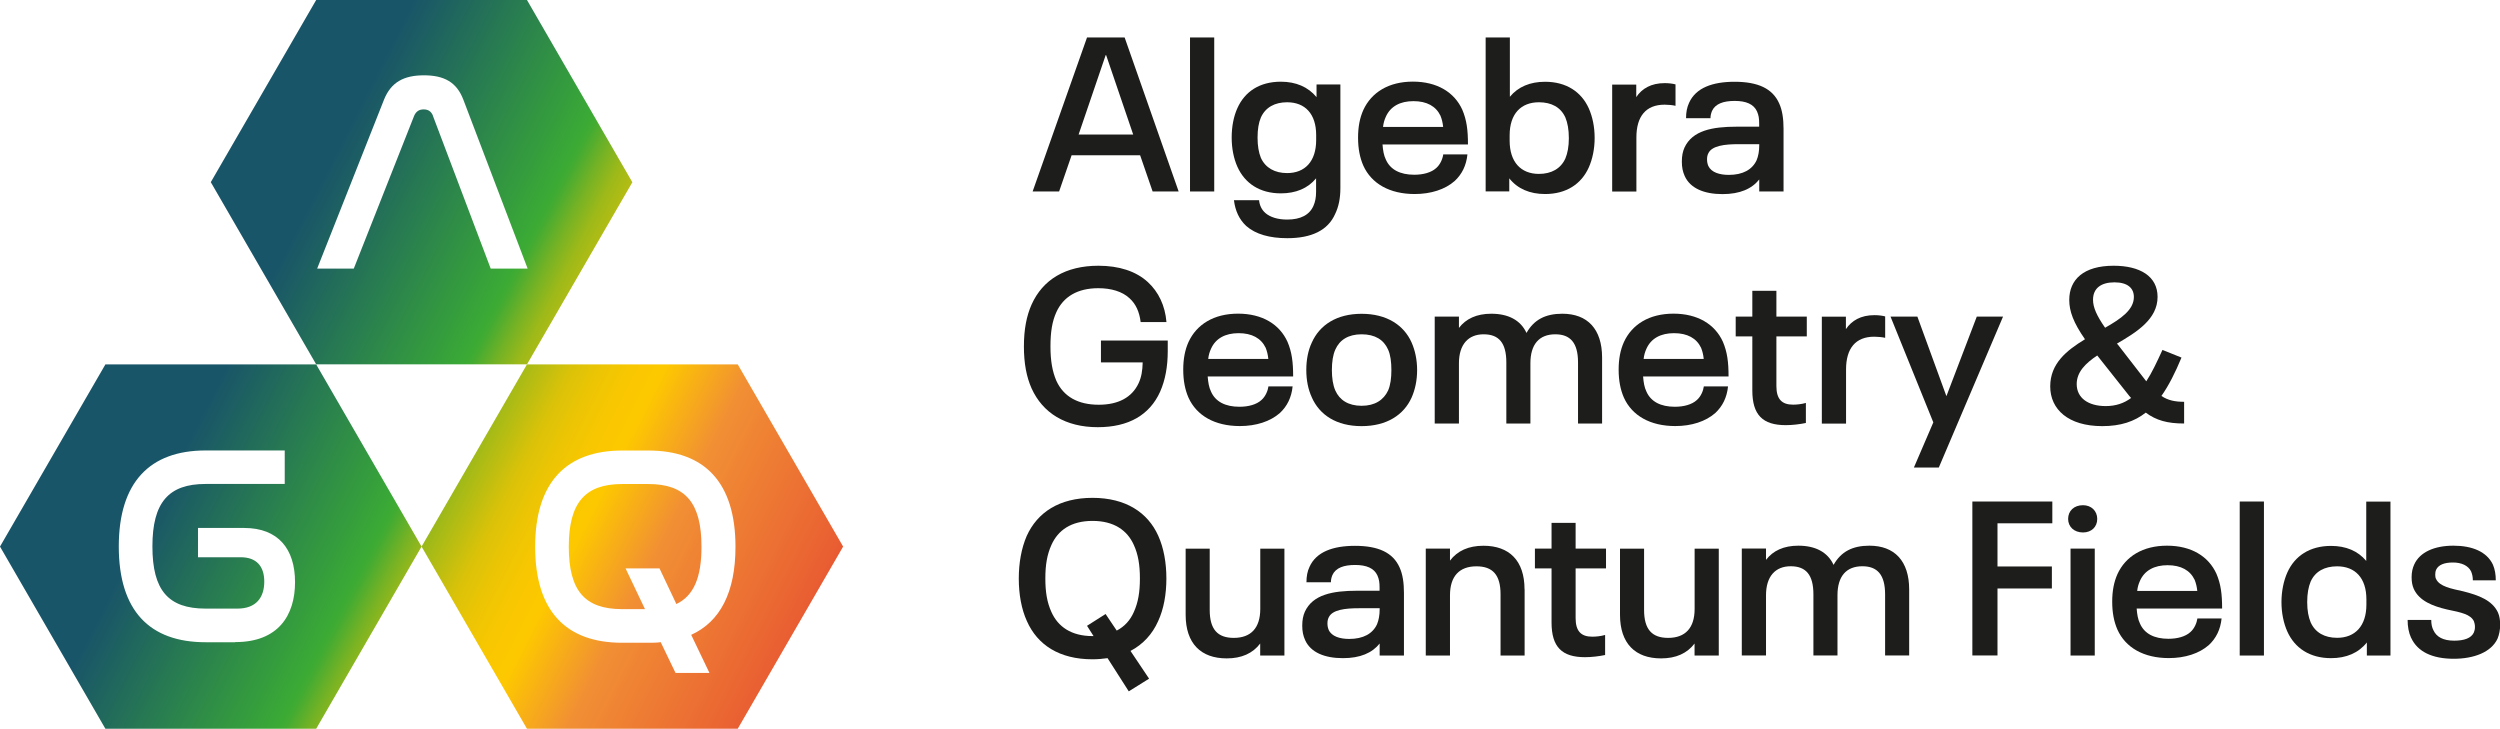
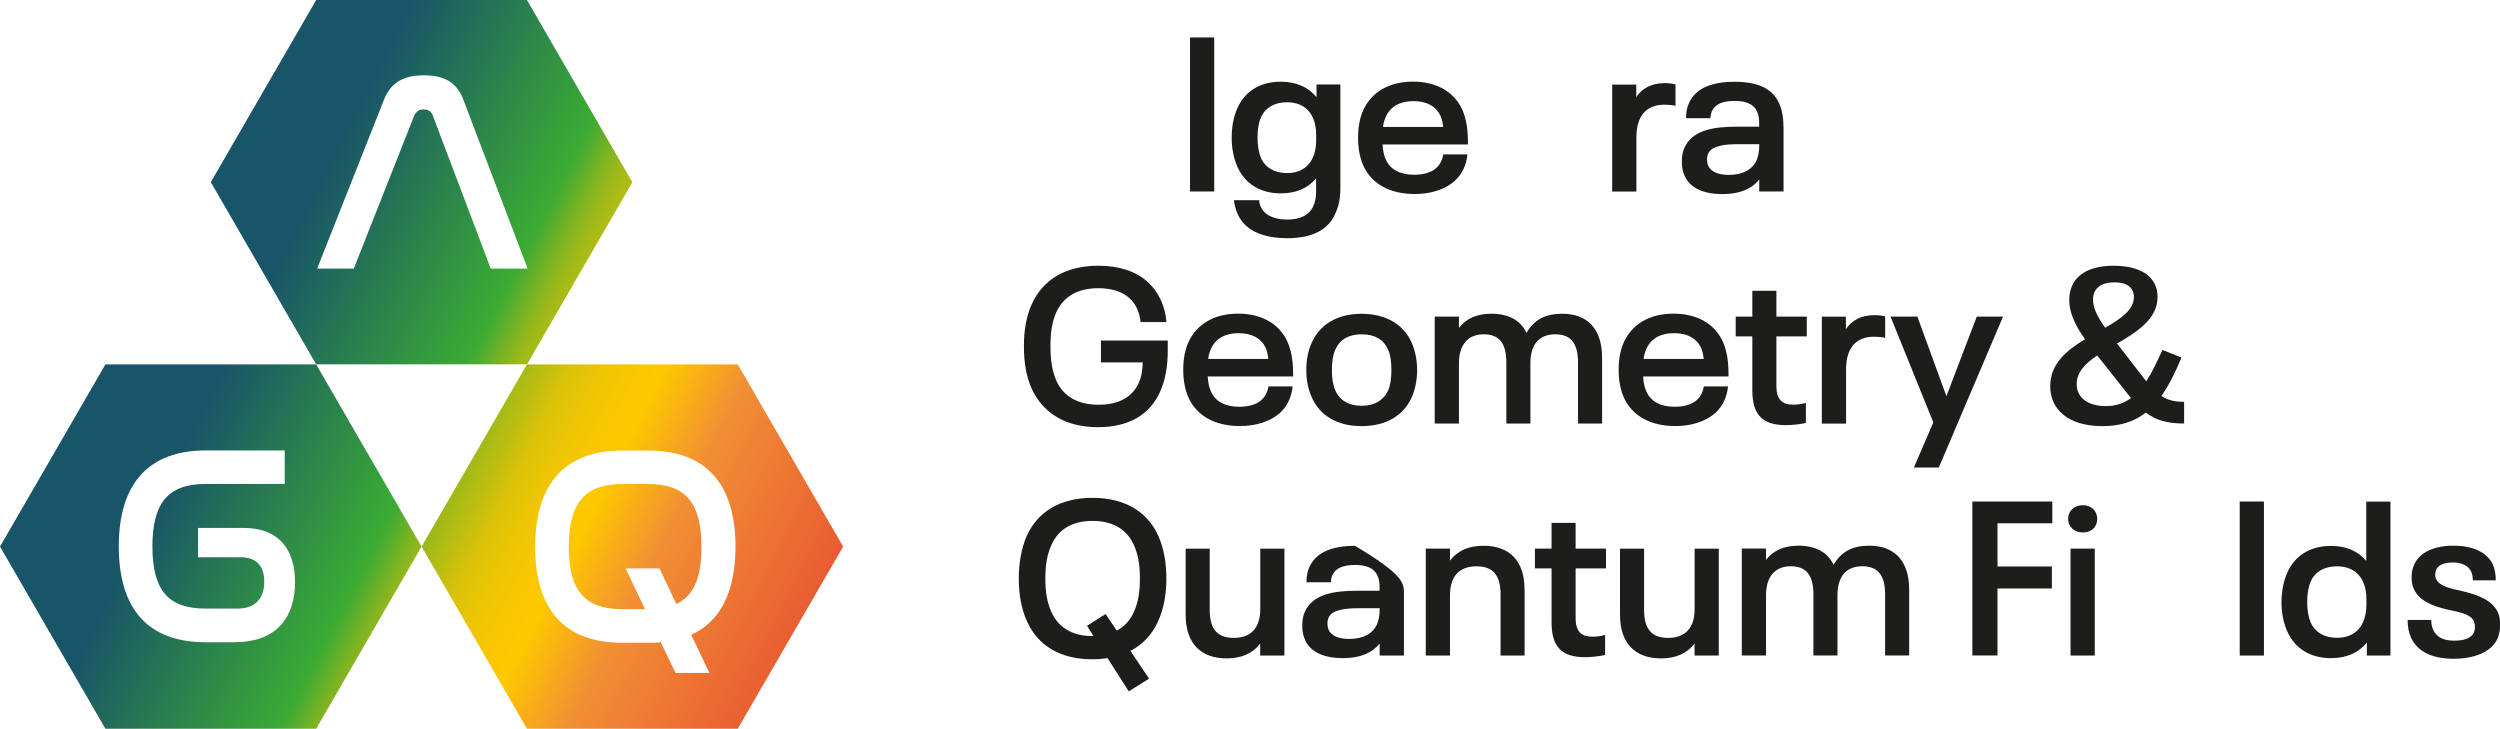
<svg xmlns="http://www.w3.org/2000/svg" width="247" height="72" viewBox="0 0 247 72" fill="none">
  <g clip-path="url(#clip0_8_5318)">
    <path d="M52.064 36.004L62.477 18.006L52.064 0H31.238L20.826 17.998L31.238 35.996H52.064V36.004ZM42.781 11.447C42.61 11.002 42.305 10.809 41.859 10.809C41.413 10.809 41.108 11.002 40.915 11.447L34.954 26.537H31.335L37.935 9.86C38.633 8.109 39.912 7.441 41.889 7.441C43.866 7.441 45.122 8.109 45.783 9.86L52.131 26.537H48.481L42.773 11.447H42.781ZM10.413 36.004L0 54.002L10.413 72H31.238L41.651 54.002L31.238 36.004H10.413ZM23.234 63.453H20.313C14.776 63.453 11.736 60.338 11.736 53.994C11.736 47.651 14.798 44.506 20.313 44.506H28.131V47.815H20.313C16.656 47.815 15.058 49.64 15.058 53.987C15.058 58.334 16.634 60.13 20.313 60.13H23.464C25.322 60.13 26.11 59.01 26.11 57.467C26.11 55.923 25.322 55.055 23.776 55.055H19.562V52.162H24.118C27.492 52.162 29.15 54.239 29.15 57.518C29.15 60.797 27.492 63.439 23.248 63.439L23.234 63.453ZM72.889 36.004H52.064L41.651 54.002L52.064 72H72.889L83.302 54.002L72.889 36.004ZM68.289 62.719L70.095 66.488H66.743L65.278 63.446C64.885 63.505 64.491 63.505 64.067 63.505H61.473C55.921 63.505 52.874 60.382 52.874 54.024C52.874 47.666 55.944 44.513 61.473 44.513H64.067C69.589 44.513 72.666 47.636 72.666 54.024C72.666 58.527 71.143 61.428 68.296 62.719H68.289ZM69.307 54.024C69.307 57.036 68.549 58.861 66.825 59.677L65.16 56.161H61.808L63.725 60.182H61.466C57.772 60.182 56.196 58.357 56.196 54.017C56.196 49.677 57.802 47.822 61.466 47.822H64.06C67.724 47.822 69.307 49.677 69.307 54.017V54.024Z" fill="url(#paint0_linear_8_5318)" />
-     <path d="M112.652 15.342H105.874L104.64 18.918H102.024L107.398 3.702H111.114L116.45 18.918H113.879L112.645 15.342H112.652ZM111.961 13.295L109.286 5.445H109.241L106.565 13.295H111.961Z" fill="#1D1D1B" />
    <path d="M117.573 3.702H119.966V18.918H117.573V3.702Z" fill="#1D1D1B" />
    <path d="M132.43 8.361V18.577C132.43 19.593 132.259 20.431 131.91 21.144C131.196 22.761 129.576 23.533 127.183 23.533C125.458 23.533 124.054 23.147 123.125 22.323C122.433 21.678 122.047 20.84 121.913 19.779H124.396C124.44 20.276 124.656 20.728 125.02 21.047C125.496 21.455 126.231 21.693 127.175 21.693C128.491 21.693 129.375 21.24 129.769 20.335C129.94 19.949 130.029 19.519 130.029 18.955V17.62C129.212 18.614 128.023 19.104 126.551 19.104C124.455 19.104 122.991 18.109 122.255 16.477C121.891 15.661 121.69 14.667 121.69 13.591C121.69 12.516 121.883 11.499 122.255 10.683C122.991 9.044 124.455 8.072 126.551 8.072C128.037 8.072 129.249 8.591 130.074 9.6V8.346H132.43V8.361ZM130.037 13.858V13.339C130.037 11.247 128.937 10.104 127.168 10.104C125.956 10.104 125.027 10.601 124.574 11.611C124.358 12.108 124.247 12.775 124.247 13.591C124.247 14.407 124.358 15.06 124.574 15.594C125.027 16.589 125.956 17.101 127.168 17.101C128.937 17.101 130.037 15.936 130.037 13.844V13.858Z" fill="#1D1D1B" />
    <path d="M142.605 15.253H144.983C144.872 16.351 144.441 17.212 143.727 17.879C142.776 18.718 141.371 19.17 139.773 19.17C137.291 19.17 135.499 18.139 134.697 16.366C134.355 15.587 134.177 14.682 134.177 13.606C134.177 12.53 134.347 11.648 134.697 10.869C135.499 9.125 137.201 8.064 139.595 8.064C141.988 8.064 143.697 9.118 144.478 10.846C144.909 11.863 145.035 12.849 145.035 14.274H136.592C136.637 14.852 136.718 15.35 136.919 15.758C137.35 16.752 138.324 17.264 139.728 17.264C140.613 17.264 141.416 17.049 141.906 16.596C142.293 16.255 142.531 15.713 142.597 15.238L142.605 15.253ZM136.926 11.521C136.778 11.848 136.689 12.145 136.644 12.538H142.583C142.538 12.107 142.456 11.781 142.322 11.44C141.869 10.49 140.962 9.993 139.647 9.993C138.331 9.993 137.38 10.512 136.926 11.521Z" fill="#1D1D1B" />
-     <path d="M157.551 13.636C157.551 14.712 157.336 15.728 156.972 16.544C156.236 18.184 154.749 19.17 152.654 19.17C151.145 19.17 149.933 18.651 149.116 17.62V18.911H146.782V3.702H149.175V9.563C149.993 8.569 151.182 8.079 152.654 8.079C154.749 8.079 156.236 9.073 156.972 10.705C157.336 11.521 157.551 12.516 157.551 13.636ZM155.002 13.636C155.002 12.797 154.876 12.13 154.66 11.611C154.207 10.594 153.278 10.104 152.044 10.104C150.275 10.104 149.153 11.247 149.153 13.361V13.903C149.153 16.017 150.275 17.182 152.044 17.182C153.278 17.182 154.207 16.663 154.66 15.654C154.876 15.134 155.002 14.489 155.002 13.651V13.636Z" fill="#1D1D1B" />
    <path d="M165.541 8.339V10.453C165.259 10.386 164.828 10.342 164.464 10.342C162.605 10.342 161.676 11.507 161.676 13.576V18.925H159.283V8.361H161.662V9.593C162.219 8.754 163.126 8.213 164.471 8.213C164.857 8.213 165.251 8.257 165.549 8.339H165.541Z" fill="#1D1D1B" />
    <path d="M176.214 12.731V18.918H173.813V17.731C173.078 18.659 171.896 19.178 170.186 19.178C168.351 19.178 166.991 18.599 166.448 17.39C166.255 16.959 166.166 16.529 166.166 15.965C166.166 15.402 166.255 14.971 166.426 14.585C167.206 12.901 169.146 12.516 171.606 12.516H173.806V12.234C173.806 11.692 173.761 11.395 173.59 11.002C173.263 10.29 172.513 9.971 171.39 9.971C170.268 9.971 169.473 10.253 169.146 10.965C169.034 11.247 168.997 11.44 168.997 11.677H166.582C166.582 11.099 166.671 10.602 166.886 10.149C167.555 8.665 169.22 8.079 171.376 8.079C173.687 8.079 175.129 8.747 175.783 10.216C176.088 10.883 176.214 11.722 176.214 12.738V12.731ZM173.813 14.37V14.244H171.762C170.402 14.244 169.131 14.393 168.782 15.149C168.693 15.32 168.655 15.513 168.655 15.75C168.655 15.988 168.7 16.203 168.782 16.396C169.086 17.041 169.904 17.279 170.811 17.279C172.193 17.279 173.122 16.759 173.553 15.832C173.724 15.424 173.813 14.927 173.813 14.363V14.37Z" fill="#1D1D1B" />
    <path d="M115.373 33.652V34.705C115.373 36.189 115.135 37.547 114.615 38.712C113.582 40.997 111.508 42.206 108.461 42.206C105.265 42.206 103.02 40.804 101.92 38.37C101.422 37.25 101.162 35.915 101.162 34.231C101.162 32.547 101.422 31.211 101.92 30.091C103.02 27.635 105.265 26.255 108.528 26.255C110.557 26.255 112.244 26.797 113.411 27.873C114.466 28.845 115.113 30.202 115.246 31.82H112.697C112.571 30.803 112.221 30.032 111.597 29.468C110.884 28.8 109.784 28.474 108.513 28.474C106.461 28.474 105.057 29.312 104.365 30.848C103.957 31.753 103.786 32.784 103.786 34.231C103.786 35.677 103.979 36.709 104.365 37.614C105.079 39.186 106.506 39.988 108.557 39.988C110.505 39.988 111.842 39.253 112.489 37.873C112.771 37.272 112.876 36.642 112.898 35.803H108.773V33.645H115.38L115.373 33.652Z" fill="#1D1D1B" />
    <path d="M125.332 38.178H127.71C127.599 39.275 127.168 40.136 126.454 40.804C125.503 41.642 124.098 42.095 122.5 42.095C120.018 42.095 118.227 41.063 117.424 39.29C117.082 38.511 116.904 37.606 116.904 36.531C116.904 35.455 117.075 34.572 117.424 33.793C118.227 32.05 119.929 30.989 122.322 30.989C124.715 30.989 126.425 32.042 127.205 33.771C127.636 34.787 127.763 35.774 127.763 37.198H119.319C119.364 37.777 119.446 38.274 119.646 38.682C120.077 39.676 121.051 40.188 122.456 40.188C123.34 40.188 124.143 39.973 124.633 39.52C125.02 39.179 125.258 38.637 125.325 38.163L125.332 38.178ZM119.654 34.446C119.505 34.772 119.416 35.069 119.371 35.462H125.31C125.265 35.032 125.183 34.705 125.05 34.364C124.596 33.415 123.69 32.917 122.374 32.917C121.059 32.917 120.107 33.437 119.654 34.446Z" fill="#1D1D1B" />
    <path d="M129.606 39.253C129.242 38.474 129.063 37.554 129.063 36.56C129.063 35.566 129.234 34.639 129.606 33.845C130.386 32.101 132.066 31.003 134.526 31.003C136.986 31.003 138.696 32.101 139.469 33.845C139.81 34.624 140.011 35.544 140.011 36.56C140.011 37.577 139.818 38.482 139.469 39.275C138.696 40.997 137.008 42.102 134.526 42.102C132.044 42.102 130.379 41.004 129.606 39.261V39.253ZM137.142 38.586C137.38 38.044 137.469 37.354 137.469 36.56C137.469 35.766 137.38 35.054 137.142 34.535C136.711 33.563 135.849 33.029 134.526 33.029C133.203 33.029 132.348 33.593 131.932 34.535C131.694 35.054 131.59 35.766 131.59 36.56C131.59 37.354 131.694 38.044 131.932 38.586C132.341 39.513 133.203 40.092 134.526 40.092C135.849 40.092 136.704 39.513 137.142 38.586Z" fill="#1D1D1B" />
    <path d="M158.287 35.336V41.842H155.909V35.811C155.909 33.874 155.151 33.029 153.664 33.029C152.066 33.029 151.204 34.023 151.204 35.892V41.842H148.826V35.811C148.826 33.874 148.09 33.029 146.581 33.029C145.073 33.029 144.143 34.023 144.143 35.892V41.842H141.75V31.278H144.143V32.398C144.835 31.493 145.89 30.996 147.339 30.996C149.004 30.996 150.231 31.619 150.818 32.895C151.554 31.582 152.698 30.996 154.356 30.996C156.838 30.996 158.287 32.502 158.287 35.329V35.336Z" fill="#1D1D1B" />
    <path d="M168.351 38.178H170.729C170.618 39.275 170.186 40.136 169.473 40.804C168.522 41.642 167.117 42.095 165.519 42.095C163.037 42.095 161.245 41.063 160.443 39.29C160.101 38.511 159.922 37.606 159.922 36.531C159.922 35.455 160.093 34.572 160.443 33.793C161.245 32.05 162.947 30.989 165.341 30.989C167.734 30.989 169.443 32.042 170.224 33.771C170.655 34.787 170.781 35.774 170.781 37.198H162.338C162.382 37.777 162.464 38.274 162.665 38.682C163.096 39.676 164.07 40.188 165.474 40.188C166.359 40.188 167.162 39.973 167.652 39.52C168.039 39.179 168.276 38.637 168.343 38.163L168.351 38.178ZM162.672 34.446C162.524 34.772 162.435 35.069 162.39 35.462H168.328C168.284 35.032 168.202 34.705 168.068 34.364C167.615 33.415 166.708 32.917 165.393 32.917C164.077 32.917 163.126 33.437 162.672 34.446Z" fill="#1D1D1B" />
    <path d="M173.13 38.586V33.236H171.487V31.278H173.13V28.733H175.508V31.278H178.511V33.236H175.508V38.148C175.508 39.439 176.051 39.98 177.151 39.98C177.515 39.98 177.99 39.936 178.421 39.81V41.79C177.819 41.916 177.084 42.005 176.437 42.005C174.148 42.005 173.13 40.989 173.13 38.578V38.586Z" fill="#1D1D1B" />
    <path d="M186.255 31.263V33.377C185.973 33.311 185.542 33.266 185.177 33.266C183.319 33.266 182.39 34.431 182.39 36.501V41.85H179.997V31.285H182.375V32.517C182.94 31.678 183.847 31.137 185.185 31.137C185.571 31.137 185.965 31.181 186.263 31.263H186.255Z" fill="#1D1D1B" />
    <path d="M197.902 31.278L191.555 46.19H189.094L191.012 41.731L186.783 31.278H189.436L192.305 39.142L195.308 31.278H197.902Z" fill="#1D1D1B" />
    <path d="M215.777 41.842C214.156 41.842 213.034 41.538 212.001 40.767C210.879 41.649 209.518 42.102 207.705 42.102C204.338 42.102 202.562 40.44 202.562 38.177C202.562 35.915 204.182 34.624 205.996 33.518C204.851 31.879 204.442 30.736 204.442 29.638C204.442 27.613 205.869 26.255 208.827 26.255C211.421 26.255 213.168 27.287 213.168 29.334C213.168 31.508 211.161 32.784 209.154 33.949L209.266 34.075L212.053 37.673C212.618 36.812 213.108 35.751 213.651 34.572L215.531 35.329C214.907 36.835 214.26 38.111 213.547 39.12C214.216 39.572 214.929 39.698 215.791 39.698V41.835L215.777 41.842ZM208.047 40.121C209.043 40.121 209.86 39.839 210.552 39.32L210.381 39.127L207.207 35.121C206.04 35.9 205.178 36.76 205.178 37.947C205.178 39.305 206.3 40.121 208.047 40.121ZM207.98 32.383C209.533 31.5 210.827 30.618 210.827 29.342C210.827 28.481 210.225 27.895 208.909 27.895C207.593 27.895 206.791 28.474 206.791 29.616C206.791 30.373 207.155 31.189 207.98 32.376V32.383Z" fill="#1D1D1B" />
    <path d="M111.694 64.314L113.529 67.052L111.523 68.305L109.427 65.026C108.951 65.093 108.453 65.138 107.94 65.138C104.655 65.138 102.5 63.713 101.459 61.369C100.917 60.182 100.656 58.72 100.656 57.162C100.656 55.604 100.917 54.165 101.437 52.956C102.492 50.626 104.655 49.187 107.94 49.187C111.225 49.187 113.403 50.634 114.436 52.934C114.979 54.143 115.239 55.604 115.239 57.155C115.239 58.705 114.979 60.174 114.421 61.376C113.856 62.645 112.935 63.661 111.701 64.307L111.694 64.314ZM112.623 57.155C112.623 55.819 112.452 54.781 112.021 53.839C111.374 52.392 110.058 51.465 107.94 51.465C105.822 51.465 104.529 52.392 103.882 53.839C103.451 54.788 103.28 55.819 103.28 57.155C103.28 58.49 103.451 59.529 103.882 60.471C104.529 61.918 105.844 62.845 107.94 62.845H108.044L107.398 61.829L109.233 60.664L110.333 62.303C111.114 61.895 111.671 61.272 112.021 60.471C112.452 59.522 112.623 58.49 112.623 57.155Z" fill="#1D1D1B" />
    <path d="M126.9 54.202V64.767H124.507V63.58C123.771 64.552 122.671 65.049 121.2 65.049C118.65 65.049 117.142 63.58 117.142 60.738V54.21H119.52V60.263C119.52 62.185 120.3 63.023 121.898 63.023C123.585 63.023 124.515 62.051 124.515 60.16V54.21H126.908L126.9 54.202Z" fill="#1D1D1B" />
-     <path d="M138.71 58.579V64.767H136.31V63.58C135.574 64.507 134.392 65.026 132.683 65.026C130.847 65.026 129.487 64.448 128.944 63.238C128.751 62.808 128.662 62.378 128.662 61.814C128.662 61.25 128.751 60.82 128.922 60.434C129.702 58.75 131.642 58.364 134.102 58.364H136.302V58.082C136.302 57.541 136.258 57.244 136.087 56.851C135.76 56.139 135.009 55.819 133.887 55.819C132.765 55.819 131.969 56.101 131.642 56.814C131.531 57.096 131.494 57.288 131.494 57.526H129.078C129.078 56.947 129.167 56.45 129.383 55.998C130.052 54.514 131.717 53.928 133.872 53.928C136.183 53.928 137.625 54.595 138.279 56.064C138.584 56.732 138.71 57.57 138.71 58.587V58.579ZM136.31 60.219V60.093H134.258C132.898 60.093 131.627 60.241 131.278 60.998C131.189 61.169 131.152 61.361 131.152 61.599C131.152 61.836 131.196 62.051 131.278 62.244C131.583 62.89 132.4 63.127 133.307 63.127C134.69 63.127 135.619 62.608 136.05 61.68C136.221 61.272 136.31 60.775 136.31 60.211V60.219Z" fill="#1D1D1B" />
+     <path d="M138.71 58.579V64.767H136.31V63.58C135.574 64.507 134.392 65.026 132.683 65.026C130.847 65.026 129.487 64.448 128.944 63.238C128.751 62.808 128.662 62.378 128.662 61.814C128.662 61.25 128.751 60.82 128.922 60.434C129.702 58.75 131.642 58.364 134.102 58.364H136.302V58.082C136.302 57.541 136.258 57.244 136.087 56.851C135.76 56.139 135.009 55.819 133.887 55.819C132.765 55.819 131.969 56.101 131.642 56.814C131.531 57.096 131.494 57.288 131.494 57.526H129.078C129.078 56.947 129.167 56.45 129.383 55.998C130.052 54.514 131.717 53.928 133.872 53.928C138.584 56.732 138.71 57.57 138.71 58.587V58.579ZM136.31 60.219V60.093H134.258C132.898 60.093 131.627 60.241 131.278 60.998C131.189 61.169 131.152 61.361 131.152 61.599C131.152 61.836 131.196 62.051 131.278 62.244C131.583 62.89 132.4 63.127 133.307 63.127C134.69 63.127 135.619 62.608 136.05 61.68C136.221 61.272 136.31 60.775 136.31 60.211V60.219Z" fill="#1D1D1B" />
    <path d="M150.632 58.238V64.767H148.254V58.713C148.254 56.799 147.481 55.953 145.875 55.953C144.188 55.953 143.259 56.925 143.259 58.817V64.767H140.866V54.202H143.259V55.389C143.995 54.417 145.095 53.92 146.566 53.92C149.116 53.92 150.624 55.389 150.624 58.231L150.632 58.238Z" fill="#1D1D1B" />
    <path d="M153.293 61.51V56.161H151.65V54.202H153.293V51.657H155.671V54.202H158.674V56.161H155.671V61.072C155.671 62.363 156.214 62.904 157.314 62.904C157.678 62.904 158.153 62.86 158.585 62.734V64.715C157.983 64.841 157.247 64.93 156.6 64.93C154.311 64.93 153.293 63.913 153.293 61.502V61.51Z" fill="#1D1D1B" />
    <path d="M169.815 54.202V64.767H167.422V63.58C166.686 64.552 165.586 65.049 164.114 65.049C161.565 65.049 160.056 63.58 160.056 60.738V54.21H162.435V60.263C162.435 62.185 163.215 63.023 164.813 63.023C166.5 63.023 167.429 62.051 167.429 60.16V54.21H169.822L169.815 54.202Z" fill="#1D1D1B" />
    <path d="M188.626 58.253V64.759H186.248V58.728C186.248 56.791 185.49 55.946 184.003 55.946C182.405 55.946 181.543 56.94 181.543 58.809V64.759H179.165V58.728C179.165 56.791 178.429 55.946 176.92 55.946C175.411 55.946 174.482 56.94 174.482 58.809V64.759H172.089V54.195H174.482V55.315C175.174 54.41 176.229 53.913 177.678 53.913C179.343 53.913 180.569 54.536 181.157 55.812C181.892 54.499 183.037 53.913 184.694 53.913C187.177 53.913 188.626 55.419 188.626 58.245V58.253Z" fill="#1D1D1B" />
    <path d="M194.869 49.55H202.77V51.702H197.352V55.968H202.725V58.142H197.352V64.759H194.869V49.543V49.55Z" fill="#1D1D1B" />
    <path d="M204.331 51.272C204.331 50.471 204.911 49.914 205.802 49.914C206.62 49.914 207.207 50.478 207.207 51.272C207.207 52.066 206.627 52.607 205.802 52.607C204.918 52.607 204.331 52.043 204.331 51.272ZM204.569 54.202H206.962V64.767H204.569V54.202Z" fill="#1D1D1B" />
-     <path d="M217.114 61.102H219.493C219.381 62.2 218.95 63.06 218.237 63.728C217.285 64.566 215.881 65.019 214.283 65.019C211.8 65.019 210.009 63.988 209.206 62.215C208.864 61.443 208.686 60.531 208.686 59.455C208.686 58.379 208.857 57.496 209.206 56.717C210.009 54.974 211.711 53.913 214.104 53.913C216.497 53.913 218.207 54.966 218.987 56.695C219.418 57.711 219.545 58.698 219.545 60.122H211.102C211.146 60.701 211.228 61.198 211.429 61.606C211.86 62.6 212.833 63.112 214.238 63.112C215.122 63.112 215.925 62.897 216.416 62.444C216.802 62.103 217.04 61.562 217.107 61.087L217.114 61.102ZM211.436 57.37C211.287 57.697 211.198 57.993 211.154 58.386H217.092C217.047 57.956 216.966 57.63 216.832 57.288C216.379 56.339 215.472 55.842 214.156 55.842C212.841 55.842 211.889 56.361 211.436 57.37Z" fill="#1D1D1B" />
    <path d="M221.284 49.55H223.677V64.767H221.284V49.55Z" fill="#1D1D1B" />
    <path d="M236.178 49.55V64.767H233.845V63.476C233.027 64.507 231.816 65.026 230.307 65.026C228.211 65.026 226.724 64.032 225.989 62.4C225.624 61.584 225.409 60.568 225.409 59.492C225.409 58.416 225.624 57.377 225.989 56.561C226.724 54.922 228.211 53.935 230.307 53.935C231.778 53.935 232.96 54.432 233.785 55.419V49.558H236.178V49.55ZM233.8 59.21C233.8 57.096 232.678 55.953 230.909 55.953C229.675 55.953 228.746 56.45 228.293 57.459C228.077 57.978 227.951 58.646 227.951 59.484C227.951 60.323 228.077 60.968 228.293 61.487C228.746 62.504 229.675 63.016 230.909 63.016C232.678 63.016 233.8 61.851 233.8 59.737V59.195V59.21Z" fill="#1D1D1B" />
    <path d="M238.215 63.016C237.977 62.496 237.873 61.895 237.873 61.25H240.207C240.207 61.658 240.274 61.985 240.422 62.267C240.727 62.934 241.396 63.298 242.474 63.298C243.447 63.298 244.161 63.06 244.421 62.482C244.488 62.311 244.525 62.155 244.525 61.94C244.525 61.725 244.48 61.532 244.421 61.376C244.094 60.709 243.232 60.516 241.745 60.212C240.363 59.885 239.025 59.373 238.483 58.186C238.334 57.845 238.267 57.496 238.267 57.021C238.267 56.547 238.356 56.139 238.527 55.768C239.07 54.558 240.512 53.913 242.392 53.913C244.272 53.913 245.699 54.514 246.301 55.79C246.495 56.242 246.584 56.762 246.584 57.34H244.317C244.317 56.977 244.25 56.717 244.146 56.458C243.864 55.879 243.195 55.575 242.355 55.575C241.515 55.575 240.928 55.79 240.69 56.287C240.623 56.435 240.601 56.613 240.601 56.784C240.601 56.955 240.623 57.11 240.69 57.214C241.032 57.949 242.199 58.164 243.366 58.423C244.897 58.809 246.234 59.306 246.799 60.516C246.948 60.857 247.015 61.25 247.015 61.703C247.015 62.244 246.926 62.675 246.755 63.105C246.13 64.44 244.421 65.086 242.437 65.086C240.318 65.086 238.854 64.396 238.222 63.016H238.215Z" fill="#1D1D1B" />
  </g>
  <defs>
    <linearGradient id="paint0_linear_8_5318" x1="24.296" y1="32.465" x2="85.775" y2="63.885" gradientUnits="userSpaceOnUse">
      <stop stop-color="#195568" />
      <stop offset="0.3" stop-color="#3AAA35" />
      <stop offset="0.31" stop-color="#42AB32" />
      <stop offset="0.34" stop-color="#73B225" />
      <stop offset="0.37" stop-color="#9DB919" />
      <stop offset="0.41" stop-color="#C0BE10" />
      <stop offset="0.44" stop-color="#DAC209" />
      <stop offset="0.48" stop-color="#EDC504" />
      <stop offset="0.52" stop-color="#F9C701" />
      <stop offset="0.56" stop-color="#FDC800" />
      <stop offset="0.67" stop-color="#F18F34" />
      <stop offset="0.89" stop-color="#E95F32" />
      <stop offset="1" stop-color="#E3312D" />
    </linearGradient>
    <clipPath id="clip0_8_5318">
      <rect width="247" height="72" fill="white" />
    </clipPath>
  </defs>
</svg>